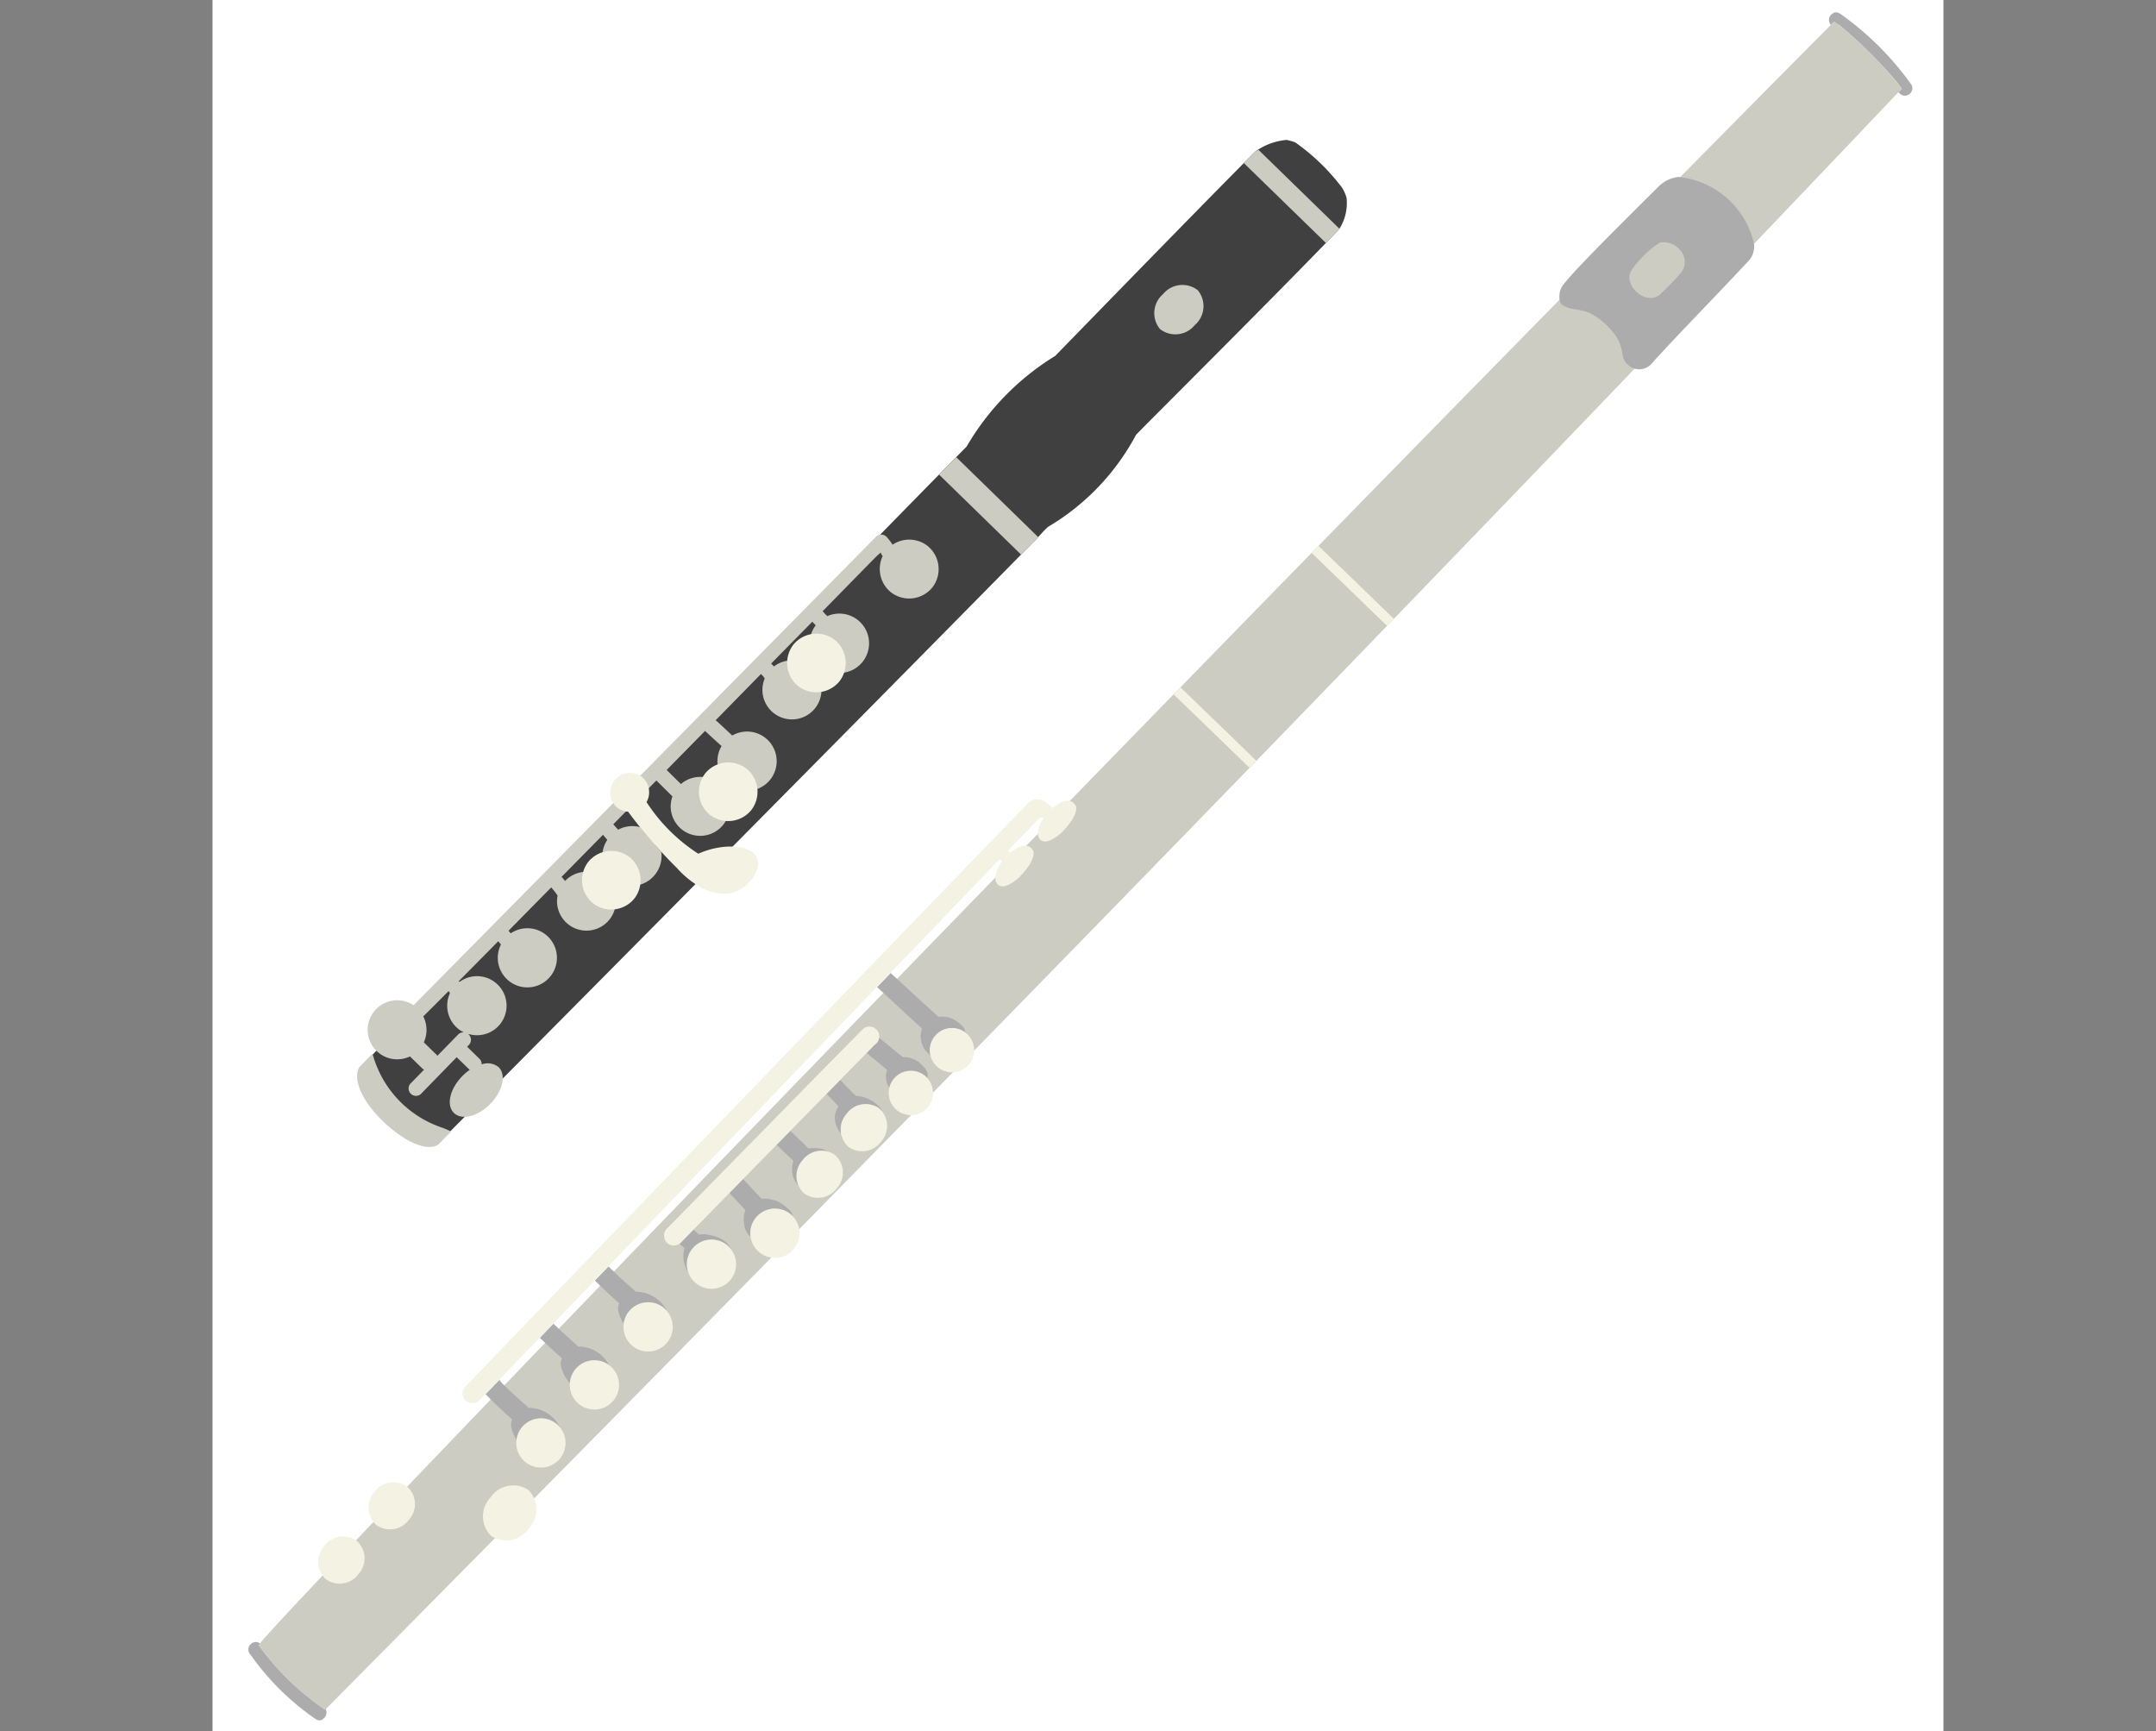
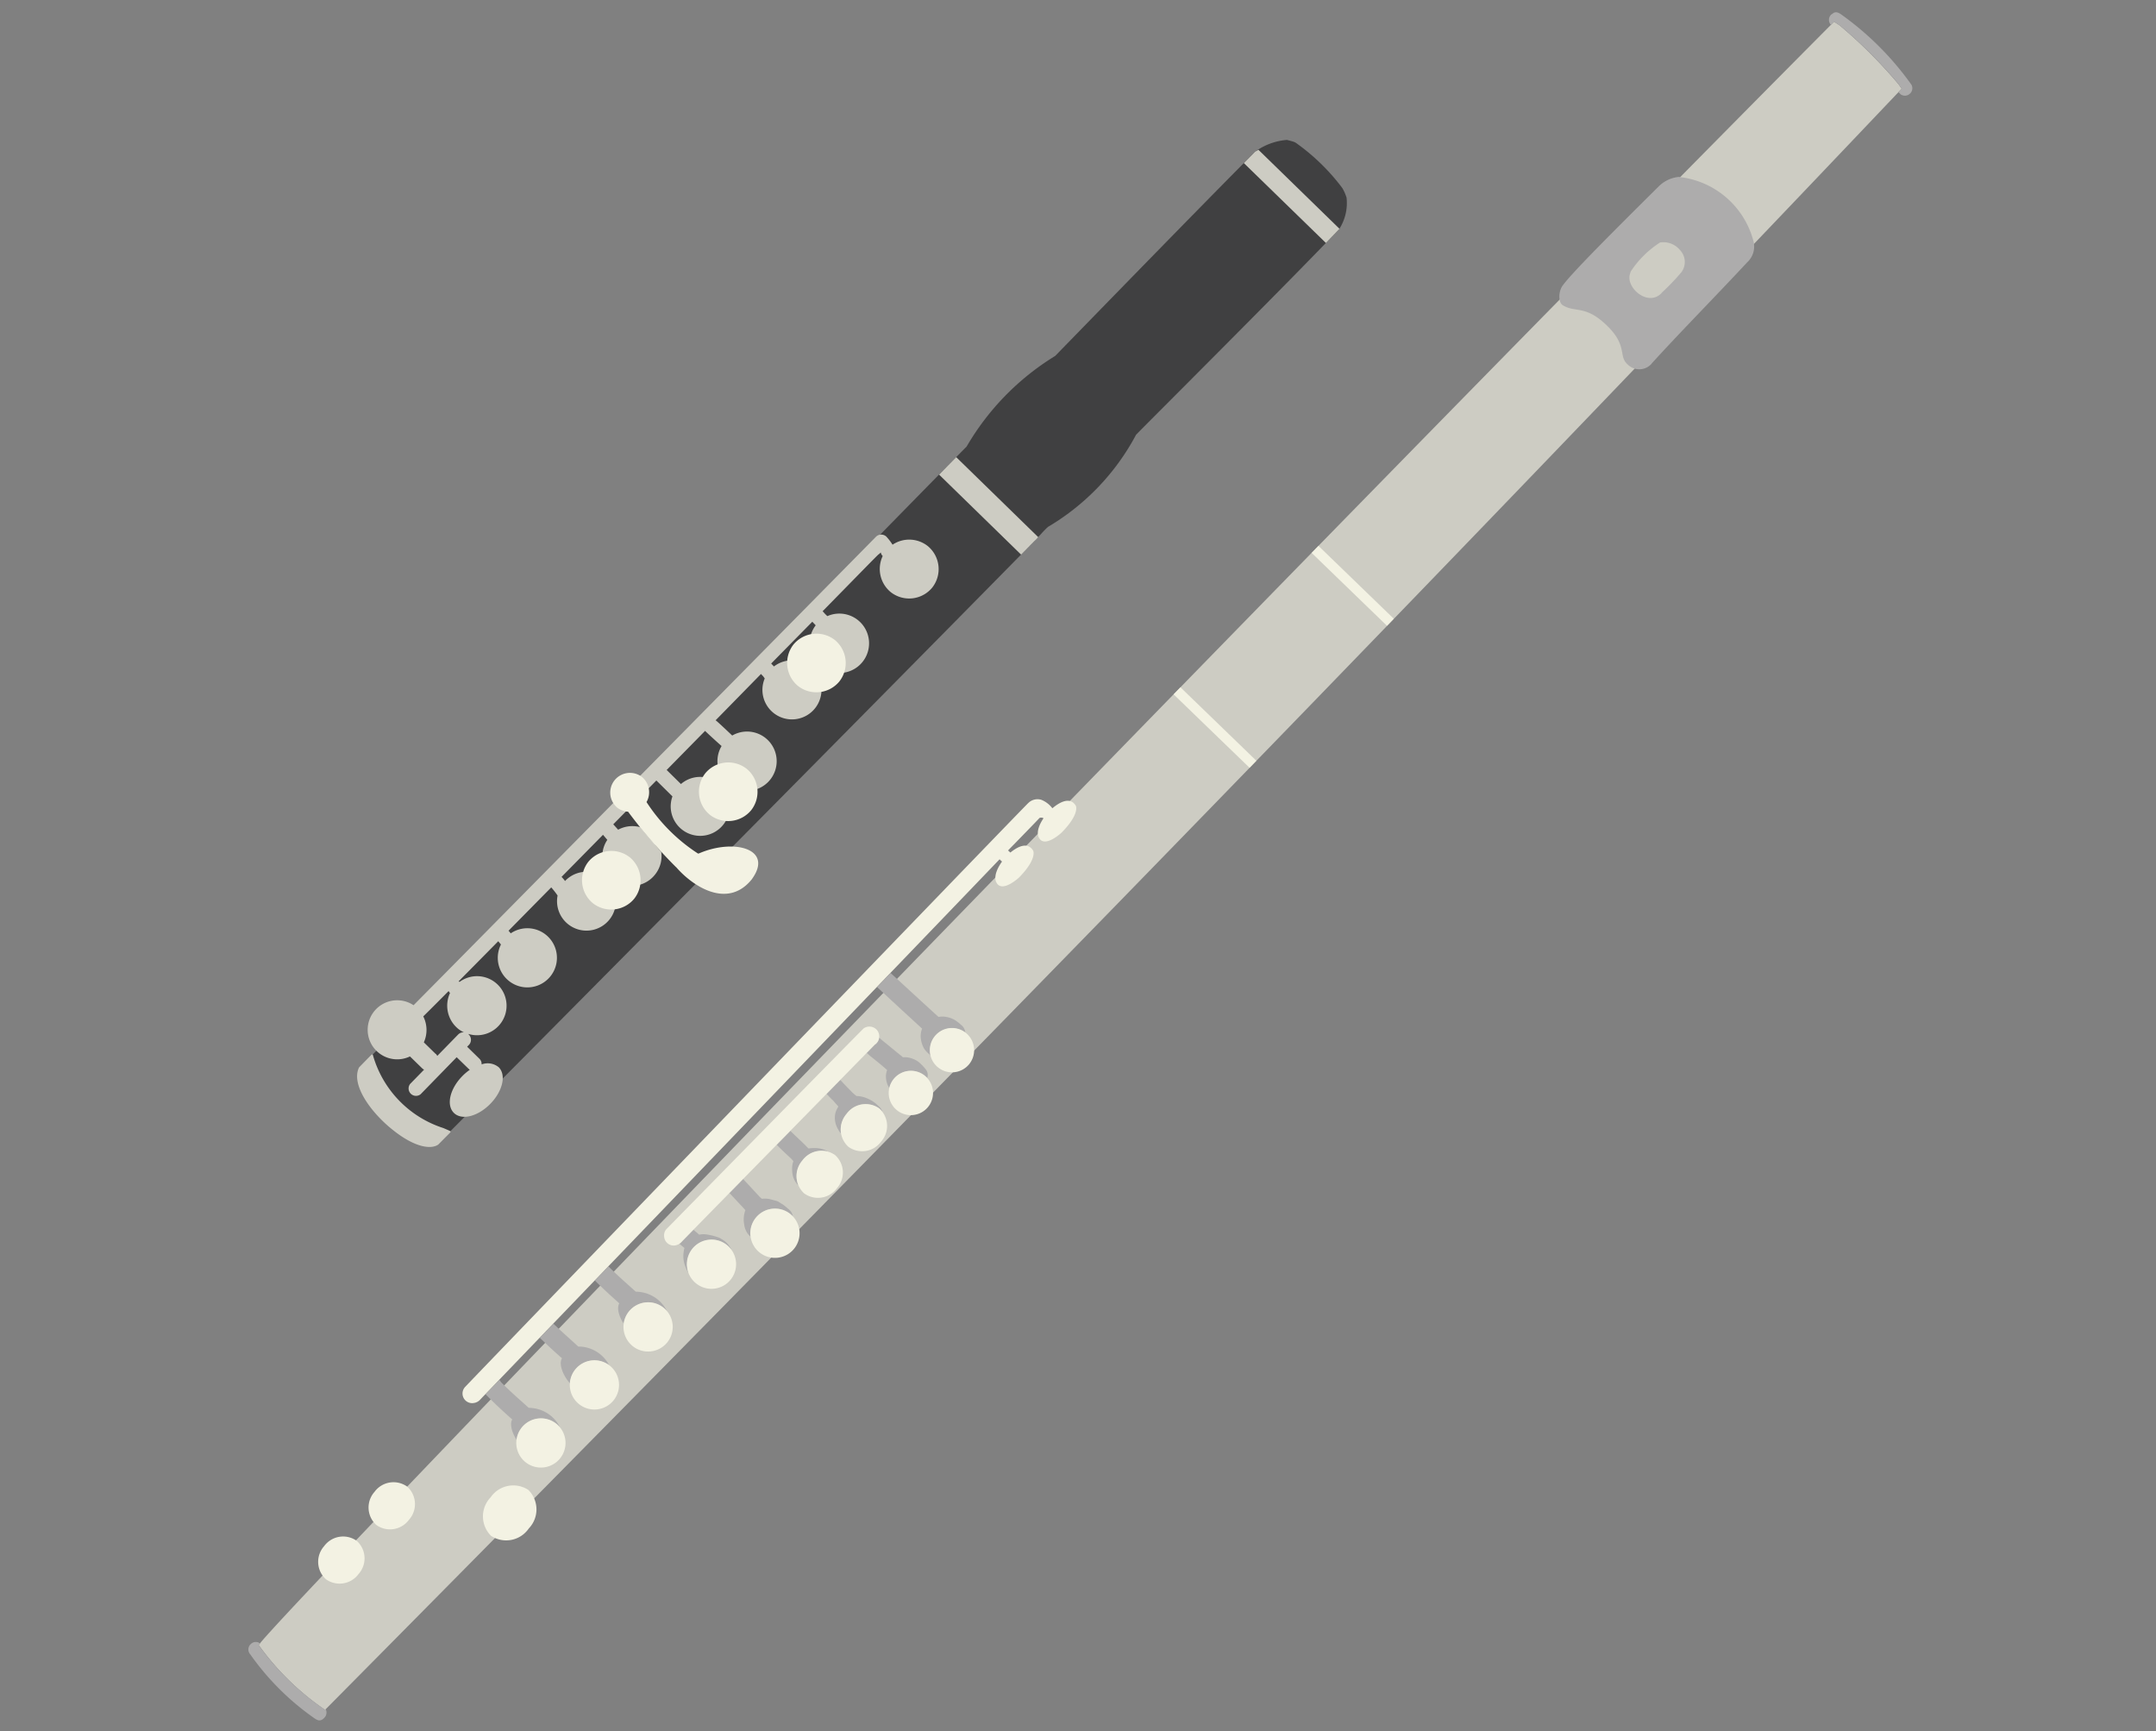
<svg xmlns="http://www.w3.org/2000/svg" width="44.841" height="36" viewBox="0 0 44.841 36">
  <rect x="0" y="0" width="44.841" height="36" fill="#808080" stroke="none" />
  <defs>
    <clipPath id="clip-path">
      <rect id="長方形_61" data-name="長方形 61" width="11.022" height="47.023" fill="none" />
    </clipPath>
    <clipPath id="clip-path-2">
      <rect id="長方形_62" data-name="長方形 62" width="7.159" height="27.523" transform="translate(0 0)" fill="none" />
    </clipPath>
  </defs>
  <g id="グループ_88" data-name="グループ 88" transform="translate(-355.58 -1275)">
-     <rect id="長方形_17" data-name="長方形 17" width="36" height="36" transform="translate(360 1275)" fill="#fff" />
    <g id="グループ_45" data-name="グループ 45" transform="matrix(0.574, 0.819, -0.819, 0.574, 394.099, 1275)">
      <g id="グループ_44" data-name="グループ 44" clip-path="url(#clip-path)">
        <path id="パス_164" data-name="パス 164" d="M1.949,0c-.045,0-.09,0-.134,0l.019,0A10,10,0,0,0,.13.3L0,.352c2.694,15.069,8.641,45.9,8.842,46.2a5.552,5.552,0,0,0,1.894-.356C7.96,30.83,5.058,15.332,1.949,0" transform="translate(0.155 0.214)" fill="#cdccc3" />
        <path id="パス_165" data-name="パス 165" d="M2,0l0,.02A5.551,5.551,0,0,1,.113.377.239.239,0,0,1,.1.333.146.146,0,0,0,0,.5.151.151,0,0,0,.171.63,5.423,5.423,0,0,0,2.024.3c.11-.038.125-.092.109-.175A.153.153,0,0,0,2,0" transform="translate(8.884 46.391)" fill="#adacac" />
        <path id="パス_166" data-name="パス 166" d="M.285.512a9.951,9.951,0,0,1,1.686-.3h0l.019,0-.018,0c.044,0,.089,0,.134,0l.019.1L2.164.3l.015,0A.152.152,0,0,0,2.285.127.153.153,0,0,0,2.109,0,6.2,6.2,0,0,0,.125.354C.007.393-.011.448,0,.531A.152.152,0,0,0,.171.656L.155.566.285.512" transform="translate(0 0)" fill="#adacac" />
        <path id="パス_167" data-name="パス 167" d="M0,.042.012.027.031,0,0,.042" transform="translate(8.194 39.271)" fill="#adacac" />
        <path id="パス_168" data-name="パス 168" d="M1.433.026a.53.53,0,0,1,.1-.017.722.722,0,0,0-.677.26C.843.282.832.3.823.309.657.344.391.416.054.474A.152.152,0,0,0,0,.475C.034.649.061.786.079.88.261.853.526.8.827.727c.043.1.219.164.4.169A.507.507,0,0,1,1.081.659.512.512,0,0,1,1.433.026" transform="translate(7.353 39.029)" fill="#adacac" />
        <path id="パス_169" data-name="パス 169" d="M.691.726c.053.127.306.19.525.163A.51.51,0,0,1,1.374.006.719.719,0,0,0,.716.268L.687.309C.535.34.3.4,0,.459l.078.4C.246.827.458.783.691.726" transform="translate(7.041 37.453)" fill="#adacac" />
        <path id="パス_170" data-name="パス 170" d="M0,.042.012.027.031,0,0,.042" transform="translate(7.745 37.694)" fill="#adacac" />
        <path id="パス_171" data-name="パス 171" d="M0,.042.012.027.031,0,0,.042" transform="translate(7.493 36.062)" fill="#adacac" />
        <path id="パス_172" data-name="パス 172" d="M.757.727c.043.1.219.164.4.169A.507.507,0,0,1,1.01.659.512.512,0,0,1,1.363.026a.535.535,0,0,1,.1-.017.722.722,0,0,0-.677.26L.753.309C.59.343.329.413,0,.471l.078.4C.255.84.492.791.757.727" transform="translate(6.723 35.82)" fill="#adacac" />
        <path id="パス_173" data-name="パス 173" d="M.069.826.206.79.223.811C.236.825.25.837.264.85A.558.558,0,0,0,.395.944.587.587,0,0,0,.551,1a.586.586,0,0,0,.141.018A.511.511,0,0,1,.668.029.5.5,0,0,1,.813.012a.494.494,0,0,0-.32.041A.24.24,0,0,0,.442.077,1.3,1.3,0,0,0,.226.265.405.405,0,0,0,.155.38C.1.392.052.406,0,.42.04.633.063.76.064.765A.369.369,0,0,1,.069.826" transform="translate(7.11 33.988)" fill="#adacac" />
        <path id="パス_174" data-name="パス 174" d="M.476.769.558.759A.555.555,0,0,0,.783.948.421.421,0,0,0,.989,1,.547.547,0,0,0,1.077.988a.511.511,0,0,1,.087-.95A.477.477,0,0,1,1.231.027a.214.214,0,0,0-.157-.02l-.1.026A.643.643,0,0,0,.9.057C.869.072.833.086.8.1A.415.415,0,0,0,.733.153.956.956,0,0,0,.644.229.642.642,0,0,0,.56.344L.5.358C.457.362.04.421,0,.426l.074.4C.207.808.458.772.476.769" transform="translate(6.84 32.529)" fill="#adacac" />
        <path id="パス_175" data-name="パス 175" d="M.389.728C.424.722.457.712.492.706L.553.7l.031.04a.5.5,0,0,0,.127.1A.437.437,0,0,0,.926.911a.608.608,0,0,0,.1-.005A.518.518,0,0,1,.648.537.514.514,0,0,1,.8,0a.561.561,0,0,0-.07.036A.54.54,0,0,0,.572.2.517.517,0,0,0,.519.289L.474.3C.436.3.107.372.031.385L0,.389l.074.4C.2.768.359.735.389.728" transform="translate(6.584 31.186)" fill="#adacac" />
        <path id="パス_176" data-name="パス 176" d="M.131.741.26.722l-.034,0L.321.712.431.7A.808.808,0,0,0,.466.771.39.39,0,0,0,.608.912.476.476,0,0,0,.819.977a.385.385,0,0,0,.1,0A.532.532,0,0,1,.652.645a.489.489,0,0,1,.3-.619A.437.437,0,0,1,1.046.011.233.233,0,0,0,.924.006C.887.014.849.021.813.031L.782.041a.759.759,0,0,0-.144.07A.593.593,0,0,0,.468.266C.421.28.373.293.325.3S.235.315.19.322L.12.333.048.343h0A.311.311,0,0,0,0,.351l.074.4L.131.741" transform="translate(6.313 29.768)" fill="#adacac" />
        <path id="パス_177" data-name="パス 177" d="M1.2.09A.442.442,0,0,1,1.263.079.188.188,0,0,0,1.1,0a1.026,1.026,0,0,0-.2.03A.442.442,0,0,0,.756.1.455.455,0,0,0,.618.247l0,0H.607C.491.281.375.313.26.345L.107.389C.071.4.036.406,0,.415A.2.2,0,0,1,.068.564V.573S.085.66.112.809C.146.8.18.794.213.785L.365.741Q.506.7.648.666A.4.4,0,0,0,.756.772.477.477,0,0,0,.9.833.514.514,0,0,0,.988.845.458.458,0,0,1,1.2.09" transform="translate(6.056 28.536)" fill="#adacac" />
        <path id="パス_178" data-name="パス 178" d="M1.323.719A.454.454,0,0,0,1.36.768a.42.42,0,0,0,.134.1A.521.521,0,0,0,1.7.924a.587.587,0,0,0,.12-.015L1.883.895A.459.459,0,0,1,1.905.031.219.219,0,0,0,1.741.006L1.656.028a.647.647,0,0,0-.118.045.555.555,0,0,0-.131.1A.426.426,0,0,0,1.319.3C1.129.345.046.581.027.586L0,.589l.079.4C.165.973.991.793,1.323.719" transform="translate(5.094 27.393)" fill="#adacac" />
        <path id="パス_179" data-name="パス 179" d="M2.1.119a1.8,1.8,0,0,0-2.012.5.691.691,0,0,0-.076.446C.221,2.279.44,3.55.554,3.887c.051.15.235.279.336.235.285-.121.257-.393.88-.511.589-.111.649.174.9.113A.34.34,0,0,0,2.945,3.3a.053.053,0,0,1,0,.007c-.2-.891-.371-1.84-.583-2.836A.447.447,0,0,0,2.1.119M1.863,2.292c.083.408-.542.556-.711.3h0a.127.127,0,0,1-.033-.053h0a2.045,2.045,0,0,1-.135-.823.444.444,0,0,1,.36-.248.358.358,0,0,1,.4.237,4.618,4.618,0,0,1,.116.589M2.85,3.557h0l0-.006.015,0Z" transform="translate(0.854 4.447)" fill="#adacac" />
        <path id="パス_180" data-name="パス 180" d="M0,.206c0,.04,1.058,5.72,1.065,5.762a.2.2,0,0,0,.1.123.2.2,0,0,0,.279-.079.224.224,0,0,0,.018-.156C1.454,5.825.413.225.41.213S.41.206.41.2A.207.207,0,0,0,.2,0,.211.211,0,0,0,.15.008a.208.208,0,0,0-.15.2" transform="translate(5.715 28.897)" fill="#f3f2e3" />
        <path id="パス_181" data-name="パス 181" d="M.39.775C.381.755.411.706.441.7c.122.318.281.31.281.31C.97,1.036.9.559.9.559.8.024.615,0,.615,0,.37-.02.361.264.376.429A.546.546,0,0,0,.1.516.273.273,0,0,0,0,.781c0,.055,3.127,16.1,3.221,16.556a.2.2,0,0,0,.376.044.216.216,0,0,0,.018-.156c-.032-.159-2.266-11.563-3-15.287l.068-.015c.124.352.294.345.294.345.248.03.18-.447.18-.447-.1-.535-.287-.558-.287-.558-.237-.02-.253.243-.241.41l-.064.014C.458,1.115.392.779.39.775" transform="translate(3.843 22.835)" fill="#f3f2e3" />
        <path id="パス_182" data-name="パス 182" d="M.908.383A.489.489,0,0,1,.605,1,.489.489,0,0,1,.022.635a.489.489,0,0,1,.3-.619A.489.489,0,0,1,.908.383" transform="translate(8.07 43.837)" fill="#f3f2e3" />
        <path id="パス_183" data-name="パス 183" d="M.909.383A.489.489,0,0,1,.605,1,.489.489,0,0,1,.022.635a.489.489,0,0,1,.3-.619A.489.489,0,0,1,.909.383" transform="translate(7.747 42.331)" fill="#f3f2e3" />
        <path id="パス_184" data-name="パス 184" d="M1.013.468A.57.57,0,0,1,.689,1.2.57.57,0,0,1,.028.748.571.571,0,0,1,.352.017a.571.571,0,0,1,.661.451" transform="translate(9.22 40.306)" fill="#f3f2e3" />
        <path id="パス_185" data-name="パス 185" d="M1,.372A.512.512,0,1,1,.372.02.512.512,0,0,1,1,.372" transform="translate(8.414 39.035)" fill="#f3f2e3" />
        <path id="パス_186" data-name="パス 186" d="M1,.372A.512.512,0,1,1,.372.02.512.512,0,0,1,1,.372" transform="translate(8.064 37.431)" fill="#f3f2e3" />
        <path id="パス_187" data-name="パス 187" d="M1.005.372A.512.512,0,1,1,.372.02a.512.512,0,0,1,.633.352" transform="translate(7.713 35.826)" fill="#f3f2e3" />
        <path id="パス_188" data-name="パス 188" d="M1,.372A.512.512,0,1,1,.372.02.512.512,0,0,1,1,.372" transform="translate(7.406 33.997)" fill="#f3f2e3" />
        <path id="パス_189" data-name="パス 189" d="M1.005.372A.512.512,0,1,1,.372.02a.512.512,0,0,1,.633.352" transform="translate(7.632 32.548)" fill="#f3f2e3" />
        <path id="パス_190" data-name="パス 190" d="M.908.383A.489.489,0,0,1,.605,1,.489.489,0,0,1,.022.635a.489.489,0,0,1,.3-.619A.489.489,0,0,1,.908.383" transform="translate(6.944 29.778)" fill="#f3f2e3" />
        <path id="パス_191" data-name="パス 191" d="M.9.335A.461.461,0,1,1,.335.018.461.461,0,0,1,.9.335" transform="translate(6.921 28.609)" fill="#f3f2e3" />
        <path id="パス_192" data-name="パス 192" d="M.908.383A.489.489,0,0,1,.605,1,.489.489,0,0,1,.022.635a.489.489,0,0,1,.3-.619A.489.489,0,0,1,.908.383" transform="translate(7.21 31.087)" fill="#f3f2e3" />
        <path id="パス_193" data-name="パス 193" d="M.9.335A.461.461,0,1,1,.335.018.462.462,0,0,1,.9.335" transform="translate(6.683 27.398)" fill="#f3f2e3" />
        <path id="パス_194" data-name="パス 194" d="M.038.617,2.195.2C2.182.134,2.169.067,2.156,0L0,.416Z" transform="translate(3.688 19.223)" fill="#f3f2e3" />
        <path id="パス_195" data-name="パス 195" d="M0,.413q.019.1.038.2L2.179.2,2.14,0Z" transform="translate(2.927 15.188)" fill="#f3f2e3" />
      </g>
    </g>
    <g id="グループ_47" data-name="グループ 47" transform="translate(386.905 1208)">
      <g id="グループ_46" data-name="グループ 46" transform="matrix(0.574, 0.819, -0.819, 0.574, -4.36, 69.551)" clip-path="url(#clip-path-2)">
        <path id="パス_196" data-name="パス 196" d="M3.918,9.041A4.89,4.89,0,0,0,3.4,6.458C3.389,6.436,2.633,2.08,2.322.543a1,1,0,0,0-.447-.5A.934.934,0,0,0,1.658,0,4.366,4.366,0,0,0,.343.249C.307.264.312.256.18.368A1.3,1.3,0,0,0,0,1.052c.341,1.889.724,3.9,1.092,5.842a5.378,5.378,0,0,0,.486,2.589c.466,2.561,3.326,17.729,3.338,17.75.329.586,2.222.124,2.224-.42,0-.022-2.118-11.8-3.141-17.339.007-.018-.079-.323-.082-.434" transform="translate(0 0)" fill="#404041" />
        <path id="パス_197" data-name="パス 197" d="M2.254,0a.019.019,0,0,0-.017,0c-.04.023-.083.05-.13.079A2.233,2.233,0,0,1,.025.409a.019.019,0,0,0-.018,0A.019.019,0,0,0,0,.43S.063.775.069.794h0c.165.293.7.328,1.191.235.062-.012.124-.025.183-.041.652-.17.883-.442.884-.624,0,0,0,0-.015-.082S2.275.075,2.264.015A.018.018,0,0,0,2.254,0" transform="translate(4.831 26.448)" fill="#cdccc3" />
        <path id="パス_198" data-name="パス 198" d="M2.341,0,0,.442q.04.221.093.5L2.435.5,2.366.129A.785.785,0,0,0,2.341,0" transform="translate(1.634 9.345)" fill="#cdccc3" />
        <path id="パス_199" data-name="パス 199" d="M2.322.007,2.317,0,.008.437C.006.463,0,.489,0,.516L.06.844,2.4.4C2.372.256,2.346.124,2.322.007" transform="translate(0 0.535)" fill="#cdccc3" />
        <path id="パス_200" data-name="パス 200" d="M4.529,13.55a.361.361,0,0,0-.252.257.152.152,0,0,0-.122-.03l-.352.066-.009-.05a.154.154,0,0,0-.18-.123l-.015,0a.614.614,0,1,0-.99-.472.13.13,0,0,0-.021.011c-.059-.329-.13-.719-.21-1.155l.088-.007a.615.615,0,1,0-.073-.3l-.071.006c-.071-.388-.148-.805-.228-1.244a1.791,1.791,0,0,1,.214-.011.612.612,0,1,0-.158-.3c-.038,0-.075.005-.112.01L1.816,9l.138-.013a.614.614,0,0,0,1.158-.407A.613.613,0,0,0,2.8,8.211l-.084.011-.087.007-.054,0a4.3,4.3,0,0,1-.438.04.627.627,0,0,0-.227.412L1.76,8.7,1.528,7.443l.463-.084a.613.613,0,1,0-.109-.292l-.41.075L1.265,6.021c.012,0,.25-.051.455-.1a.616.616,0,1,0-.052-.306c-.2.04-.429.089-.458.1h0L.963,4.389c.025,0,.049-.008.073-.009l.048,0a.614.614,0,1,0-.094-.3l-.083.012L.686,2.893l.088-.014.014,0a.618.618,0,1,0-.018-.309l-.063.012L.63,2.591c-.18-.973-.3-1.6-.3-1.63S.326.921.324.9A.145.145,0,0,0,.408.91a.622.622,0,0,0,.709.294A.62.62,0,0,0,1.536.443.621.621,0,0,0,.774.024.622.622,0,0,0,.332.607,1.088,1.088,0,0,0,.109.618L.1.622A.155.155,0,0,0,0,.8C.01.844,2.236,13.032,2.457,14.26a.614.614,0,1,0,.829.672l.345-.065a.194.194,0,0,0,.049-.017l.077.41a.154.154,0,0,0,.3-.057l-.2-1.057.352-.067.019-.006a1.054,1.054,0,0,0,.019.207c.068.361.3.62.526.578s.347-.369.279-.73-.3-.62-.526-.578m-.974.914-.34.064a.625.625,0,0,0-.449-.3c-.022-.133-.066-.387-.129-.735a.144.144,0,0,0,.05,0,.622.622,0,0,0,.706.289.592.592,0,0,0,.13-.056.153.153,0,0,0-.032.124l.115.611a.2.2,0,0,0-.052,0" transform="translate(2.033 11.309)" fill="#cdccc3" />
        <path id="パス_201" data-name="パス 201" d="M.024.785A.621.621,0,0,0,.786,1.2.62.62,0,0,0,1.2.443.621.621,0,0,0,.443.024.62.62,0,0,0,.024.785" transform="translate(2.859 14.011)" fill="#f3f2e3" />
        <path id="パス_202" data-name="パス 202" d="M.024.785A.621.621,0,0,0,.786,1.2.62.62,0,0,0,1.2.443.62.62,0,0,0,.443.024.62.62,0,0,0,.024.785" transform="translate(3.999 17.05)" fill="#f3f2e3" />
        <path id="パス_203" data-name="パス 203" d="M.024.785A.621.621,0,0,0,.786,1.2.62.62,0,0,0,1.2.443.621.621,0,0,0,.443.024.62.62,0,0,0,.024.785" transform="translate(4.11 20.097)" fill="#f3f2e3" />
        <path id="パス_204" data-name="パス 204" d="M3.355.359,3.347.338c-.256-.726-.908-.169-1.066.6L2.273.958A3.614,3.614,0,0,1,.78,1.221.413.413,0,0,0,.295,1a.41.41,0,0,0,.229.787.407.407,0,0,0,.2-.137,10.256,10.256,0,0,0,1.523-.156H2.235c.523-.051,1.333-.367,1.12-1.132" transform="translate(3.031 17.956)" fill="#f3f2e3" />
-         <path id="パス_205" data-name="パス 205" d="M.918.475a.52.52,0,0,1-.349.639A.52.52,0,0,1,.012.646.52.52,0,0,1,.36.007.52.52,0,0,1,.918.475" transform="translate(1.315 3.674)" fill="#cdccc3" />
      </g>
    </g>
  </g>
</svg>